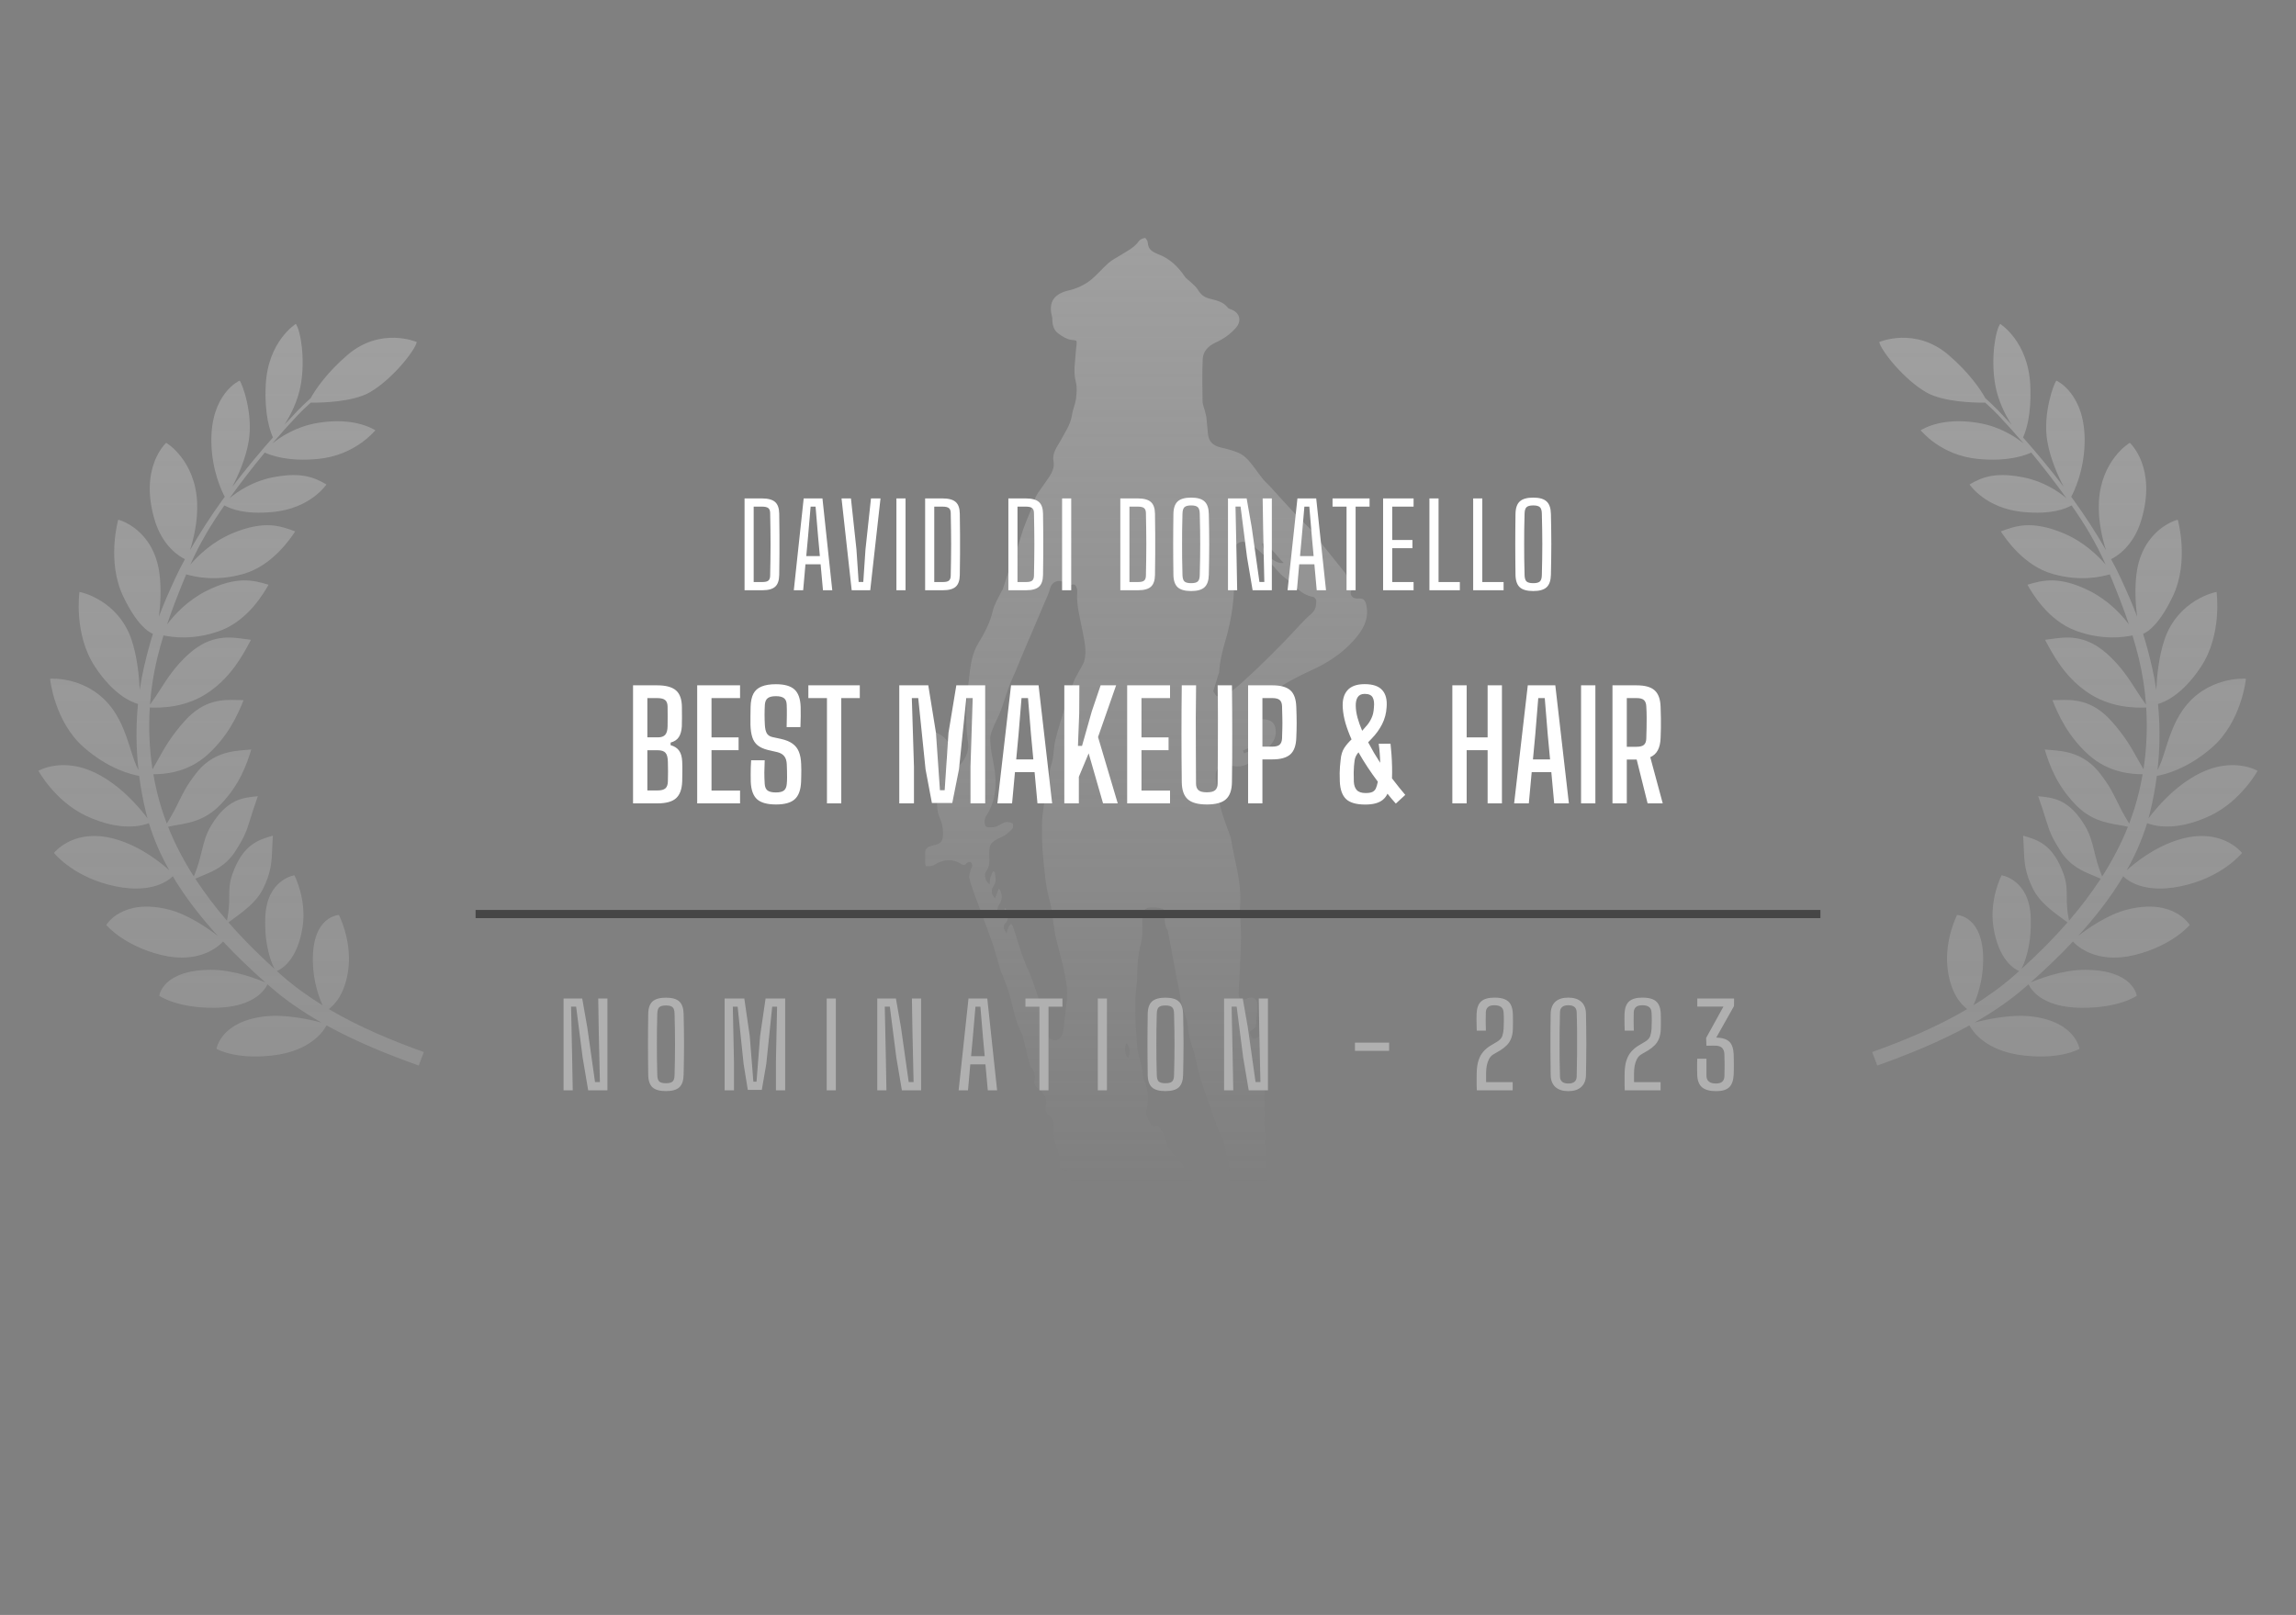
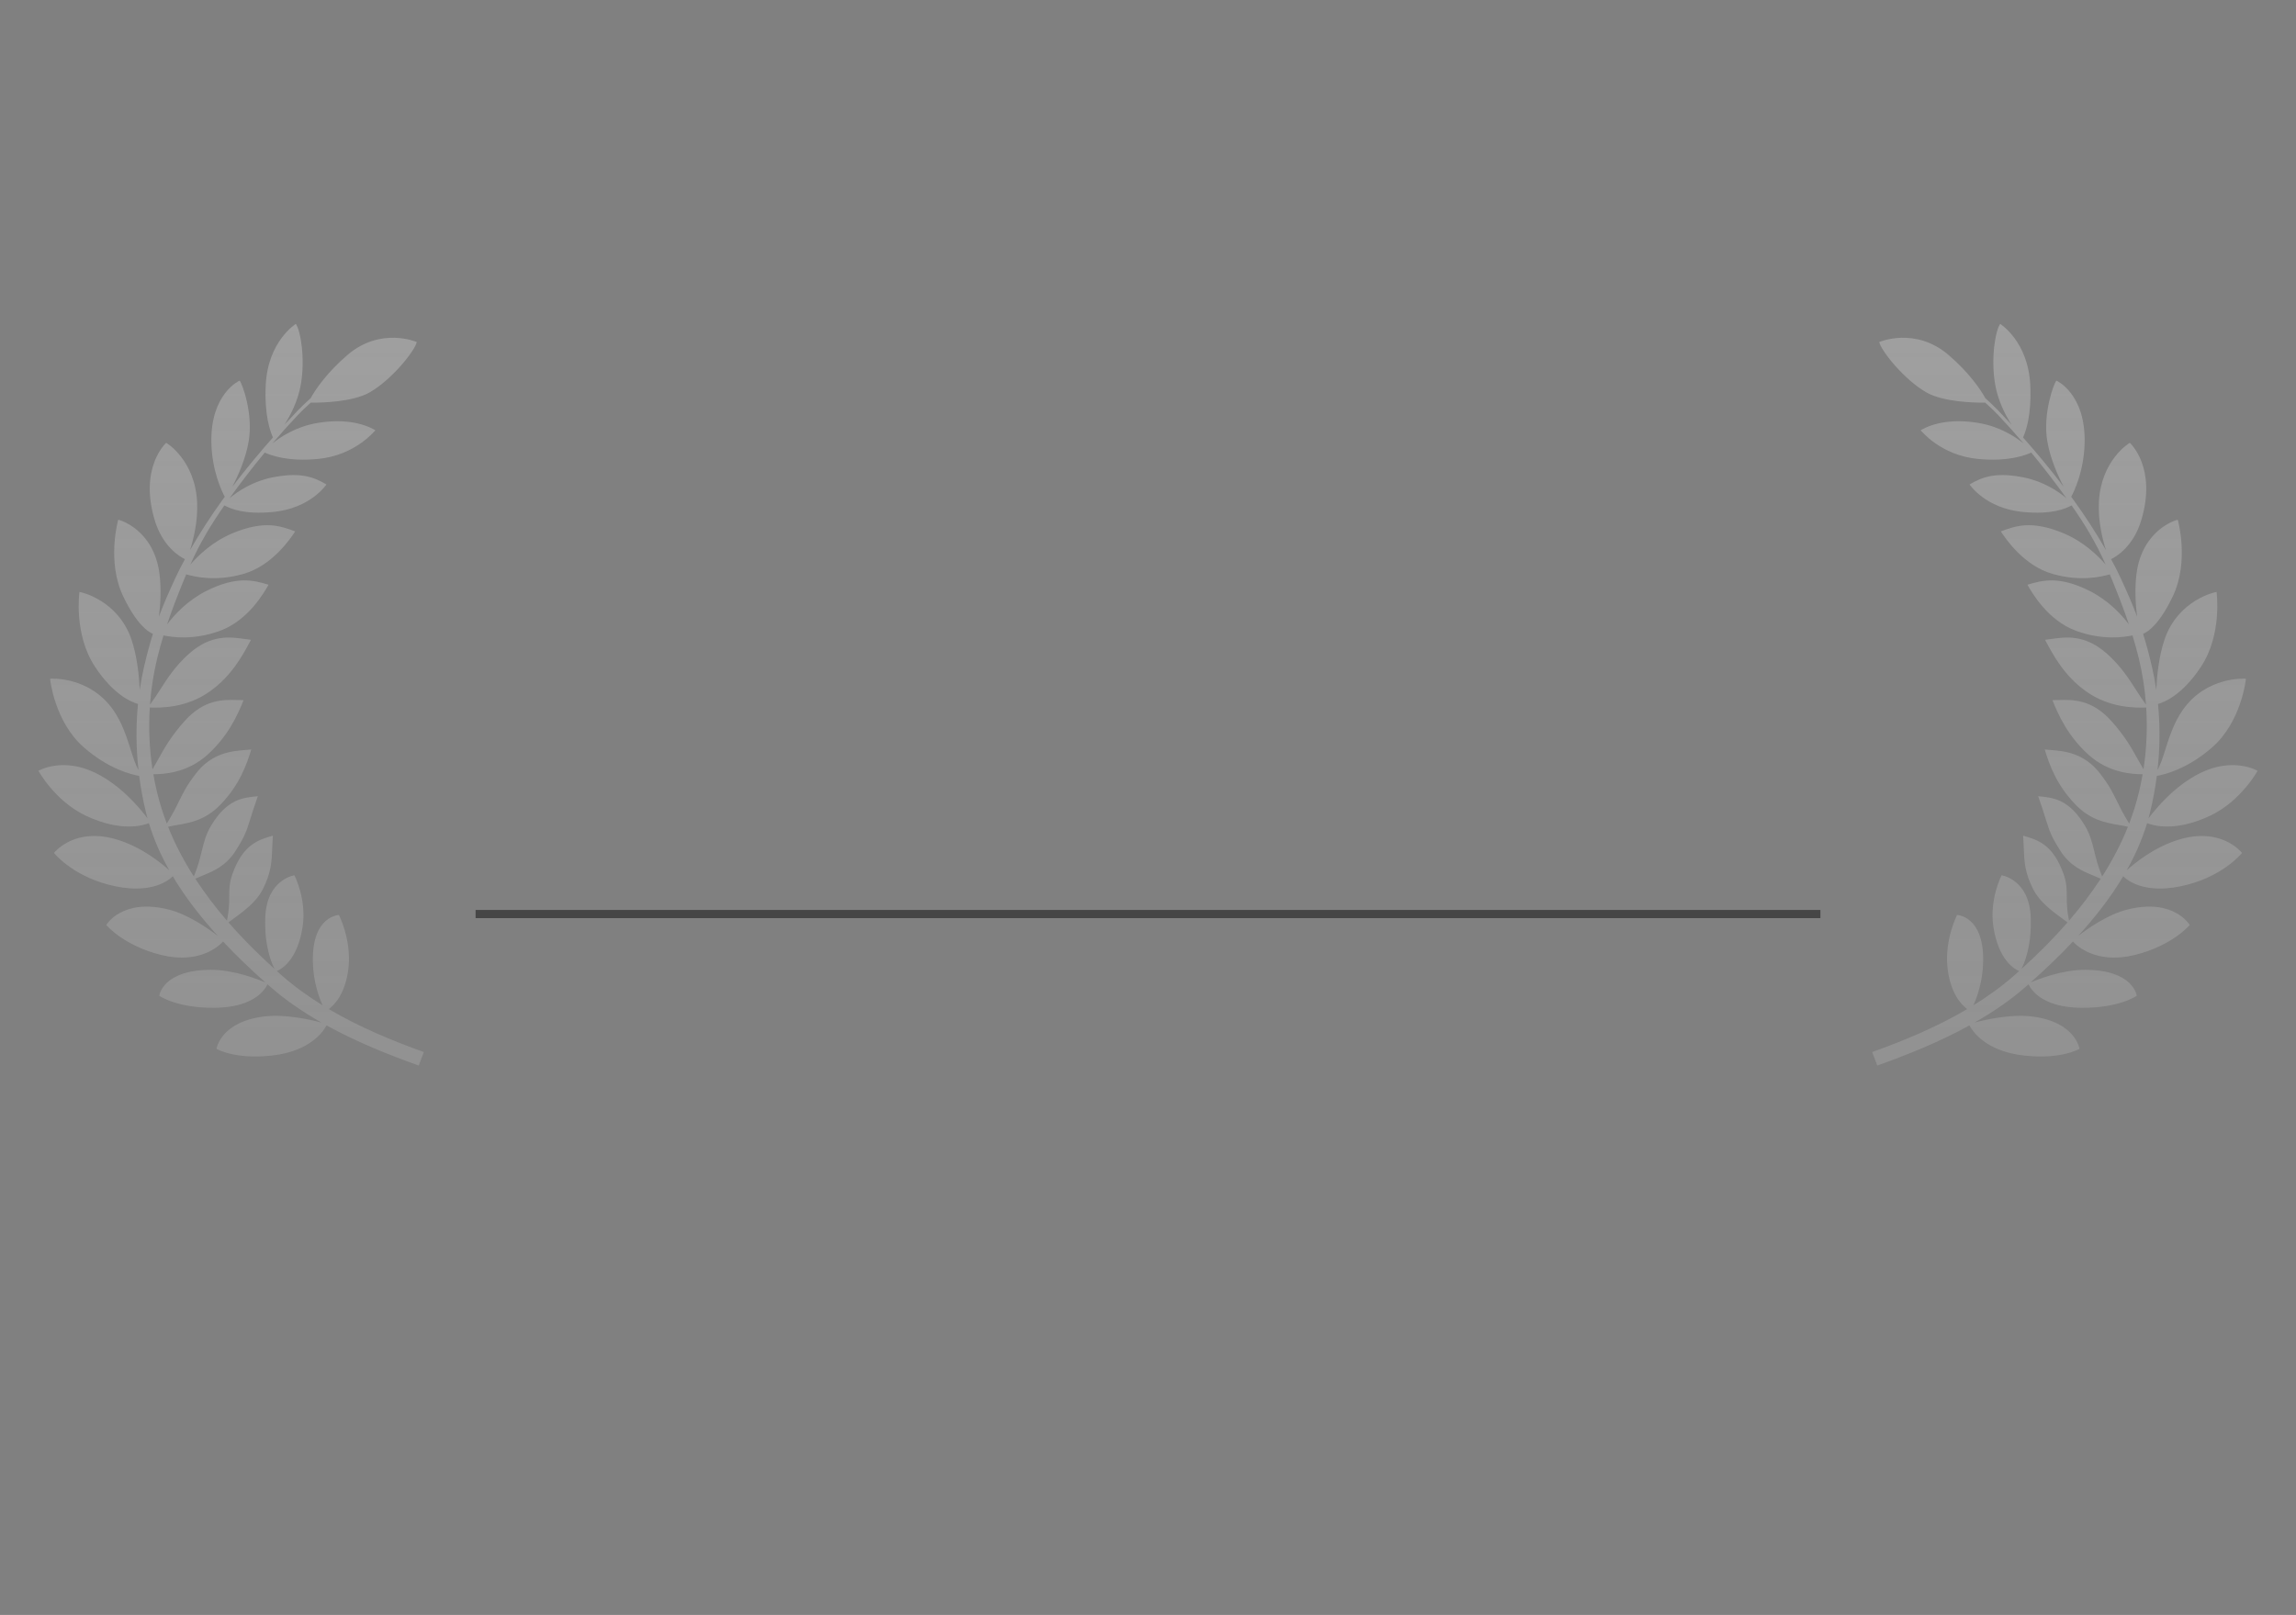
<svg xmlns="http://www.w3.org/2000/svg" width="280" height="197" viewBox="0 0 280 197" fill="none">
  <rect x="0" y="0" width="280" height="197" fill="#808080" stroke="none" />
  <g clip-path="url(#clip0_177_2227)">
    <g clip-path="url(#clip1_177_2227)">
-       <path d="M155.331 146.889C155.38 147.083 155.479 147.253 155.479 147.423C155.454 148.224 155.825 148.782 156.419 149.292C156.839 149.656 157.062 150.239 157.408 150.725C157.556 150.919 157.754 151.137 157.977 151.186C158.422 151.283 158.57 151.55 158.446 151.89C158.15 152.715 158.595 153.395 158.867 154.099C158.99 154.439 159.015 154.415 159.683 154.269C160.622 154.949 160.82 155.896 160.82 156.939C160.82 157.644 160.622 158.25 160.276 158.882C159.881 159.61 159.584 160.46 159.534 161.261C159.435 162.984 158.743 164.417 157.581 165.631C157.136 166.092 157.111 166.65 157.334 167.087C157.779 167.985 157.804 168.908 157.705 169.806C157.581 170.826 157.284 171.846 157.062 172.865C157.012 173.035 156.889 173.229 156.74 173.302C156.048 173.666 155.331 174.055 154.589 174.322C153.377 174.759 152.141 175.123 150.905 175.439C149.99 175.657 149.025 175.657 148.086 175.827C145.069 176.361 142.028 176.385 138.986 176.288C137.231 176.24 135.45 176.045 133.695 175.924C132.335 175.827 130.975 175.827 129.639 175.584C128.032 175.317 126.45 174.88 124.892 174.419C124.026 174.176 123.186 173.763 122.345 173.399C121.603 173.084 121.109 172.283 121.331 171.724C122.098 172.064 122.889 172.38 123.656 172.719C123.656 172.695 123.656 172.671 123.656 172.622C122.988 172.015 122.32 171.384 121.628 170.802C121.529 170.704 121.208 170.753 121.059 170.874C120.911 170.972 120.861 171.214 120.738 171.481C119.897 169.636 119.427 167.985 119.749 166.262C119.897 165.485 120.218 164.732 120.49 163.98C120.54 163.858 120.738 163.761 120.861 163.713C121.875 163.251 122.963 163.082 124.076 163.009C125.213 162.936 125.535 162.353 125.09 161.334C124.472 159.853 123.977 158.348 124.076 156.721C124.15 155.483 124.051 154.22 124.125 152.958C124.15 152.4 124.397 151.841 124.57 151.283C124.62 151.113 124.719 150.943 124.744 150.773C125.04 149.462 125.955 148.612 126.994 147.884C127.538 147.496 128.106 147.69 128.205 148.321C128.329 149.049 128.255 149.802 128.23 150.53C128.23 151.064 128.181 151.623 128.181 152.157C128.181 152.351 128.205 152.594 128.329 152.74C128.972 153.468 128.823 154.269 128.7 155.094C128.502 156.235 128.725 156.478 129.936 156.405C131.222 156.333 131.395 156.163 131.593 154.924C131.741 154.099 132.013 153.274 132.038 152.424C132.063 151.696 131.84 150.967 131.741 150.239C131.618 149.292 131.469 148.37 131.395 147.423C131.346 146.865 131.346 146.379 130.876 145.893C130.579 145.602 130.579 144.947 130.579 144.461C130.579 143.927 130.727 143.393 130.826 142.786C130.505 142.762 130.258 142.762 129.986 142.737C129.343 142.665 129.12 142.446 129.194 141.839C129.293 141.087 129.046 140.455 128.774 139.751C128.477 138.999 128.477 138.101 128.453 137.251C128.453 136.765 128.428 136.401 127.983 136.11C127.562 135.819 127.389 135.406 127.538 134.847C127.785 133.998 127.266 133.318 126.672 132.857C126.301 132.565 126.103 132.298 126.153 131.886C126.252 131.23 126.227 130.648 125.683 130.162C125.634 130.113 125.609 130.016 125.584 129.944C125.312 128.827 125.04 127.734 124.768 126.618C124.744 126.496 124.744 126.375 124.694 126.253C123.853 124.748 123.581 123.049 123.136 121.422C122.864 120.403 122.419 119.432 122.048 118.436C122.024 118.339 121.974 118.242 121.949 118.145C121.628 117.028 121.331 115.911 120.936 114.795C120.317 113.047 119.65 111.299 119.007 109.551C118.71 108.75 118.413 107.973 118.216 107.147C118.141 106.808 118.29 106.419 118.389 106.055C118.413 105.909 118.562 105.764 118.562 105.618C118.562 105.448 118.488 105.23 118.364 105.157C118.265 105.108 117.993 105.181 117.894 105.278C117.647 105.618 117.474 105.545 117.128 105.351C116.163 104.72 114.952 104.841 113.963 105.497C113.691 105.667 113.27 105.691 112.924 105.667C112.875 105.667 112.8 105.181 112.776 104.914C112.751 104.72 112.776 104.501 112.776 104.307C112.8 103.53 112.998 103.312 113.74 103.142C114.803 102.899 115.001 102.656 115.001 101.612C115.001 100.933 114.853 100.326 114.556 99.646C114.235 98.918 114.235 97.971 114.358 97.17C114.605 95.543 114.383 94.086 113.616 92.63C113.122 91.683 113.32 90.615 113.517 89.595C113.542 89.474 114.037 89.304 114.185 89.377C114.63 89.571 115.075 89.838 115.372 90.202C115.669 90.542 115.891 91.003 115.619 91.537C115.471 91.804 115.372 92.169 115.421 92.484C115.446 92.848 115.57 93.431 115.792 93.528C116.139 93.65 116.757 93.577 117.029 93.334C117.424 92.97 117.721 92.436 117.919 91.926C118.067 91.489 118.117 90.955 118.042 90.493C117.597 87.629 117.919 84.788 118.265 81.972C118.413 80.807 118.636 79.544 119.328 78.428C120.07 77.214 120.762 75.903 121.084 74.471C121.282 73.645 121.801 72.868 122.172 72.067C122.197 72.019 122.246 71.97 122.271 71.922C122.592 70.926 122.914 69.955 123.26 68.96C123.359 68.693 123.458 68.426 123.557 68.183C123.631 67.989 123.779 67.819 123.829 67.649C124.15 66.629 124.447 65.561 124.793 64.541C125.139 63.57 125.559 62.623 125.955 61.652C126.005 61.531 126.054 61.434 126.079 61.313C126.252 60.39 126.895 59.735 127.389 58.982C127.933 58.157 128.675 57.38 128.477 56.263C128.279 55.243 128.947 54.491 129.367 53.69C129.911 52.694 130.554 51.772 130.727 50.631C130.826 49.951 131.123 49.32 131.222 48.64C131.296 47.96 131.37 47.232 131.197 46.601C130.851 45.266 131.148 43.955 131.222 42.619C131.222 42.474 131.271 42.328 131.271 42.207C131.346 41.43 131.346 41.551 130.604 41.454C130.085 41.381 129.565 41.041 129.12 40.726C128.477 40.289 128.329 39.609 128.329 38.856C128.329 38.759 128.304 38.662 128.279 38.565C127.834 36.793 128.576 35.822 130.406 35.409C131.247 35.215 132.112 34.826 132.805 34.317C133.67 33.685 134.362 32.811 135.178 32.083C135.648 31.67 136.217 31.403 136.761 31.064C137.527 30.578 138.343 30.189 138.887 29.413C139.036 29.194 139.357 29.073 139.629 29.024C139.703 29 139.975 29.413 139.975 29.607C140.025 30.432 140.519 30.724 141.261 31.015C142.621 31.525 143.635 32.496 144.451 33.685C144.673 34.025 145.069 34.244 145.366 34.559C145.588 34.778 145.836 34.972 146.009 35.239C146.355 35.797 146.701 36.21 147.418 36.404C148.234 36.623 149.174 36.769 149.743 37.545C149.817 37.642 149.99 37.691 150.113 37.74C151.177 38.104 151.473 39.123 150.732 39.973C150.039 40.774 149.199 41.357 148.185 41.818C147.393 42.182 146.726 42.838 146.676 43.76C146.602 45.484 146.627 47.183 146.652 48.907C146.652 49.368 146.874 49.805 146.973 50.267C147.023 50.485 147.097 50.703 147.121 50.922C147.196 51.602 147.245 52.306 147.319 52.986C147.418 53.835 147.913 54.345 148.778 54.564C149.52 54.733 150.287 54.928 151.004 55.219C151.473 55.413 151.918 55.777 152.265 56.166C152.908 56.894 153.427 57.72 154.045 58.472C154.292 58.788 154.638 59.055 154.91 59.37C155.776 60.317 156.617 61.264 157.482 62.187C158.471 63.23 159.485 64.201 160.474 65.245C160.697 65.488 160.82 65.852 161.018 66.119C162.007 67.382 163.046 68.62 164.035 69.882C164.158 70.052 164.208 70.271 164.307 70.489C164.406 70.659 164.455 70.902 164.603 70.999C165.049 71.266 165.049 71.509 164.826 71.946C164.505 72.553 164.925 73.063 165.617 73.014C166.186 72.966 166.458 73.135 166.606 73.718C167.027 75.539 166.186 76.898 165.049 78.161C163.936 79.399 162.576 80.394 161.092 81.195C160.103 81.705 159.065 82.142 158.1 82.652C156.988 83.235 155.924 83.89 154.836 84.521C154.737 84.57 154.663 84.643 154.564 84.667C153.229 85.104 153.303 85.881 153.254 86.925C153.229 87.459 153.625 87.726 154.169 87.75C154.861 87.774 155.405 88.09 155.529 88.77C155.726 89.814 155.356 90.566 154.589 91.222C154.119 91.635 153.724 92.144 153.229 92.508C152.438 93.091 151.597 93.674 150.484 93.455C148.481 93.091 148.036 93.844 148.333 95.665C148.506 96.733 148.655 97.825 148.951 98.869C149.248 99.962 149.693 101.03 150.064 102.098C150.089 102.146 150.113 102.219 150.113 102.268C150.509 104.865 151.374 107.39 151.251 110.085C151.177 111.566 151.374 113.022 151.35 114.503C151.3 116.688 151.177 118.873 151.053 121.034C151.004 121.859 151.325 122.102 152.116 121.786C152.784 121.519 153.328 121.835 153.328 122.515C153.328 123.413 153.254 124.287 153.155 125.185C153.13 125.355 152.858 125.501 152.685 125.646C152.586 125.744 152.364 125.889 152.388 125.938C152.462 126.205 152.586 126.472 152.759 126.666C152.809 126.739 153.105 126.69 153.229 126.618C153.822 126.278 154.02 126.375 154.045 127.055C154.094 128.147 154.144 129.239 154.169 130.332C154.218 133.439 154.268 136.547 154.317 139.679C154.342 140.601 154.317 141.524 154.317 142.446C154.317 142.737 154.416 143.029 154.465 143.344C154.589 144.097 154.713 144.85 154.787 145.626C154.812 145.893 154.589 146.185 154.49 146.452C154.416 146.695 154.391 146.937 154.342 147.18C154.564 147.132 154.787 147.083 155.034 147.034C155.133 146.962 155.158 146.937 155.331 146.889ZM122.741 113.872C122.84 113.508 122.889 113.314 122.963 113.144C123.037 112.974 123.186 112.828 123.309 112.658C123.408 112.828 123.532 112.974 123.581 113.144C123.903 114.163 124.224 115.183 124.546 116.203C124.744 116.761 124.966 117.319 125.189 117.854C125.238 117.999 125.312 118.145 125.386 118.291C125.535 118.63 125.683 118.995 125.807 119.334C126.153 120.281 126.474 121.252 126.796 122.199C126.969 122.733 127.241 123.219 127.34 123.777C127.439 124.36 127.389 124.942 127.414 125.525C127.439 126.278 127.933 126.812 128.626 126.885C129.12 126.933 129.565 126.496 129.664 125.744C129.813 124.627 129.911 123.486 130.06 122.369C130.282 120.864 129.986 119.432 129.664 117.975C129.343 116.494 128.848 115.037 128.601 113.532C128.378 112.246 128.304 110.959 127.958 109.672C127.488 107.949 127.365 106.128 127.191 104.356C127.068 103.117 127.068 101.855 127.068 100.593C127.068 99.84 127.191 99.063 127.29 98.311C127.365 97.728 127.562 97.17 127.661 96.611C127.81 95.689 127.909 94.766 128.057 93.868C128.131 93.407 128.329 92.945 128.403 92.484C128.527 91.756 128.527 90.979 128.7 90.275C129.046 88.891 129.491 87.507 129.911 86.148C130.233 85.153 130.554 84.157 130.925 83.186C131.148 82.603 131.494 82.094 131.791 81.535C131.939 81.244 132.112 80.977 132.211 80.686C132.582 79.375 132.211 78.112 131.989 76.85C131.692 75.296 131.247 73.791 131.37 72.189C131.37 72.043 131.37 71.897 131.321 71.776C131.222 71.46 131.098 71.169 130.604 71.363C130.455 71.436 130.159 71.339 130.01 71.218C129.244 70.586 128.304 70.853 128.057 71.8C127.983 72.091 127.859 72.383 127.76 72.65C127.389 73.524 127.018 74.398 126.647 75.248C126.252 76.194 125.856 77.141 125.436 78.088C125.114 78.841 124.793 79.593 124.472 80.37C124.274 80.88 124.076 81.365 123.853 81.875C123.557 82.555 123.235 83.235 122.988 83.939C122.642 84.837 122.394 85.784 122.048 86.682C121.801 87.338 121.455 87.969 121.183 88.6C121.01 89.061 120.762 89.547 120.762 90.032C120.762 90.833 120.861 91.635 121.034 92.436C121.554 94.912 121.727 97.315 120.243 99.573C120.045 99.864 120.021 100.447 120.194 100.763C120.293 100.957 120.936 100.957 121.282 100.884C121.727 100.787 122.122 100.447 122.568 100.301C122.84 100.229 123.21 100.301 123.482 100.423C123.581 100.471 123.581 100.981 123.458 101.102C123.087 101.491 122.642 101.879 122.172 102.098C120.812 102.705 120.589 102.948 120.639 104.428C120.664 105.06 120.713 105.691 120.268 106.273C119.946 106.735 120.169 107.536 120.688 107.876C120.713 107.56 120.713 107.293 120.787 107.026C120.861 106.783 120.985 106.541 121.084 106.298C121.158 106.322 121.232 106.346 121.306 106.371C121.381 106.929 121.578 107.487 121.208 108.021C120.837 108.556 120.837 109.017 121.331 109.575C121.48 109.211 121.628 108.847 121.826 108.386C122.271 109.041 122.271 109.745 121.875 110.303C121.48 110.886 121.578 111.59 122.197 111.93C122.246 111.712 122.271 111.517 122.32 111.347C122.394 111.153 122.493 110.983 122.592 110.74C122.988 111.323 123.037 112.173 122.666 112.561C122.246 112.95 122.394 113.314 122.741 113.872ZM144.97 143.199C145.242 143.781 145.514 144.34 145.786 144.874C145.885 145.068 145.984 145.287 146.132 145.432C146.602 145.845 147.097 146.233 147.567 146.622C148.111 147.083 149.1 146.962 149.297 146.379C149.495 145.869 149.619 145.335 149.767 144.801C150.385 142.786 149.446 140.917 149.174 138.999C149.149 138.877 149.025 138.756 148.951 138.635C148.803 138.343 148.63 138.028 148.531 137.736C148.209 136.838 147.888 135.94 147.591 135.042C147.171 133.828 146.701 132.638 146.355 131.424C145.984 130.186 145.836 128.9 145.391 127.686C145.094 126.836 144.896 125.986 144.847 125.088C144.822 124.7 144.698 124.311 144.575 123.923C144.451 123.51 144.253 123.122 144.154 122.685C144.006 122.126 143.932 121.568 143.833 121.01C143.684 120.233 143.536 119.48 143.388 118.728C143.066 117.004 142.745 115.28 142.423 113.557C142.423 113.532 142.423 113.508 142.399 113.508C142.003 112.877 142.003 112.173 142.102 111.469C142.127 111.275 141.954 110.91 141.78 110.862C141.335 110.74 140.841 110.668 140.396 110.692C139.629 110.716 139.332 111.08 139.308 111.857C139.283 112.95 139.407 114.091 139.135 115.11C138.714 116.64 138.69 118.169 138.665 119.723C138.665 119.771 138.665 119.844 138.64 119.893C138.294 122.515 138.492 125.137 138.69 127.759C138.764 128.633 139.085 129.458 139.283 130.332C139.382 130.793 139.308 131.303 139.506 131.691C140.099 133.002 140.099 134.289 139.778 135.649C139.728 135.867 139.827 136.11 139.901 136.328C140 136.571 140.198 136.765 140.297 137.008C140.42 137.348 140.594 137.518 140.989 137.372C141.088 137.324 141.286 137.372 141.311 137.421C141.607 137.882 141.978 138.368 142.102 138.877C142.349 140.091 143.165 140.917 143.956 141.694C144.451 142.179 144.476 142.519 144.253 143.053C144.179 143.223 144.179 143.393 144.105 143.709C144.426 143.49 144.649 143.369 144.97 143.199ZM147.962 84.327C148.111 84.546 148.284 84.934 148.457 84.934C148.877 84.958 149.396 84.934 149.693 84.716C150.633 84.011 151.498 83.235 152.364 82.433C153.328 81.559 154.243 80.637 155.158 79.739C155.924 78.986 156.666 78.209 157.408 77.433C158.224 76.583 158.99 75.66 159.905 74.883C160.474 74.398 160.499 73.864 160.523 73.281C160.523 73.135 160.301 72.844 160.153 72.82C158.595 72.553 157.754 71.29 156.641 70.441C156.023 69.979 155.553 69.324 155.034 68.766C154.762 68.474 154.54 68.134 154.243 67.843C153.822 67.43 153.402 67.018 152.908 66.702C152.462 66.411 151.894 66.022 151.424 66.095C150.905 66.168 150.46 66.653 150.46 67.333C150.484 68.159 150.41 68.984 150.46 69.809C150.633 72.65 150.237 75.418 149.446 78.136C149.075 79.399 148.753 80.661 148.679 81.972C148.679 82.118 148.58 82.239 148.556 82.361C148.358 82.992 148.185 83.599 147.962 84.327ZM153.921 66.265C153.946 67.382 155.504 68.887 156.542 68.668C155.652 67.819 155.133 66.751 153.921 66.265ZM137.379 127.249C137.082 127.734 137.156 128.657 137.552 129.094C137.874 128.633 137.775 127.564 137.379 127.249ZM119.551 93.091C119.625 93.115 119.724 93.115 119.798 93.14C119.798 92.484 119.798 91.829 119.798 91.173C119.749 91.173 119.699 91.173 119.65 91.173C119.625 91.804 119.6 92.46 119.551 93.091ZM151.844 123.437C151.276 124.02 151.35 124.505 152.017 124.845C151.968 124.36 151.918 123.971 151.844 123.437ZM151.572 91.562C151.622 91.683 151.671 91.78 151.721 91.901C151.968 91.804 152.215 91.683 152.462 91.586C152.388 91.489 152.289 91.295 152.24 91.295C151.993 91.343 151.795 91.465 151.572 91.562Z" fill="url(#paint0_linear_177_2227)" />
-     </g>
+       </g>
  </g>
-   <path d="M68.727 133V121.8H71.002L71.625 125.349L72.563 131.992H73.158L73.018 125.762L72.955 121.8H74.075V133H71.73L71.051 128.982L70.26 122.794H69.644L69.77 128.807L69.847 133H68.727ZM81.214 133.098C80.453 133.098 79.905 132.944 79.569 132.636C79.233 132.323 79.06 131.812 79.051 131.103C79.042 130.394 79.035 129.738 79.03 129.136C79.025 128.529 79.023 127.941 79.023 127.372C79.023 126.798 79.025 126.215 79.03 125.622C79.035 125.025 79.042 124.385 79.051 123.704C79.06 122.99 79.233 122.479 79.569 122.171C79.905 121.858 80.453 121.702 81.214 121.702C81.97 121.702 82.514 121.858 82.845 122.171C83.181 122.479 83.356 122.99 83.37 123.704C83.389 124.385 83.4 125.025 83.405 125.622C83.414 126.215 83.419 126.798 83.419 127.372C83.419 127.941 83.414 128.529 83.405 129.136C83.4 129.738 83.389 130.394 83.37 131.103C83.356 131.812 83.181 132.323 82.845 132.636C82.514 132.944 81.97 133.098 81.214 133.098ZM81.214 132.139C81.606 132.139 81.877 132.069 82.026 131.929C82.18 131.784 82.259 131.521 82.264 131.138C82.283 130.419 82.297 129.759 82.306 129.157C82.315 128.555 82.32 127.972 82.32 127.407C82.32 126.842 82.315 126.259 82.306 125.657C82.297 125.05 82.283 124.385 82.264 123.662C82.259 123.279 82.18 123.016 82.026 122.871C81.877 122.726 81.606 122.654 81.214 122.654C80.822 122.654 80.549 122.726 80.395 122.871C80.246 123.016 80.166 123.279 80.157 123.662C80.138 124.367 80.124 125.018 80.115 125.615C80.11 126.212 80.108 126.793 80.108 127.358C80.108 127.923 80.11 128.511 80.115 129.122C80.124 129.729 80.138 130.401 80.157 131.138C80.166 131.521 80.246 131.784 80.395 131.929C80.549 132.069 80.822 132.139 81.214 132.139ZM88.367 133V121.8H90.768L91.433 126.385L91.874 131.95H92.259L92.693 126.385L93.365 121.8H95.752V133H94.625V129.5L94.765 122.801H94.17L93.449 129.787L92.903 132.951H91.195L90.684 129.787L89.956 122.801H89.368L89.508 129.5V133H88.367ZM100.819 133V121.8H101.932V133H100.819ZM106.982 133V121.8H109.257L109.88 125.349L110.818 131.992H111.413L111.273 125.762L111.21 121.8H112.33V133H109.985L109.306 128.982L108.515 122.794H107.899L108.025 128.807L108.102 133H106.982ZM116.907 133L118.111 121.8H120.4L121.597 133H120.463L120.176 129.836H118.328L118.048 133H116.907ZM118.426 128.835H120.085L119.868 126.462L119.56 122.801H118.958L118.643 126.469L118.426 128.835ZM126.76 133V122.801H125.052V121.8H129.567V122.801H127.866V133H126.76ZM133.878 133V121.8H134.991V133H133.878ZM142.127 133.098C141.366 133.098 140.818 132.944 140.482 132.636C140.146 132.323 139.973 131.812 139.964 131.103C139.954 130.394 139.947 129.738 139.943 129.136C139.938 128.529 139.936 127.941 139.936 127.372C139.936 126.798 139.938 126.215 139.943 125.622C139.947 125.025 139.954 124.385 139.964 123.704C139.973 122.99 140.146 122.479 140.482 122.171C140.818 121.858 141.366 121.702 142.127 121.702C142.883 121.702 143.426 121.858 143.758 122.171C144.094 122.479 144.269 122.99 144.283 123.704C144.301 124.385 144.313 125.025 144.318 125.622C144.327 126.215 144.332 126.798 144.332 127.372C144.332 127.941 144.327 128.529 144.318 129.136C144.313 129.738 144.301 130.394 144.283 131.103C144.269 131.812 144.094 132.323 143.758 132.636C143.426 132.944 142.883 133.098 142.127 133.098ZM142.127 132.139C142.519 132.139 142.789 132.069 142.939 131.929C143.093 131.784 143.172 131.521 143.177 131.138C143.195 130.419 143.209 129.759 143.219 129.157C143.228 128.555 143.233 127.972 143.233 127.407C143.233 126.842 143.228 126.259 143.219 125.657C143.209 125.05 143.195 124.385 143.177 123.662C143.172 123.279 143.093 123.016 142.939 122.871C142.789 122.726 142.519 122.654 142.127 122.654C141.735 122.654 141.462 122.726 141.308 122.871C141.158 123.016 141.079 123.279 141.07 123.662C141.051 124.367 141.037 125.018 141.028 125.615C141.023 126.212 141.021 126.793 141.021 127.358C141.021 127.923 141.023 128.511 141.028 129.122C141.037 129.729 141.051 130.401 141.07 131.138C141.079 131.521 141.158 131.784 141.308 131.929C141.462 132.069 141.735 132.139 142.127 132.139ZM149.28 133V121.8H151.555L152.178 125.349L153.116 131.992H153.711L153.571 125.762L153.508 121.8H154.628V133H152.283L151.604 128.982L150.813 122.794H150.197L150.323 128.807L150.4 133H149.28ZM165.239 128.191V127.19H169.404V128.191H165.239ZM180.099 133C180.094 132.823 180.09 132.685 180.085 132.587C180.085 132.489 180.083 132.403 180.078 132.328C180.078 132.249 180.078 132.158 180.078 132.055C180.078 131.952 180.078 131.81 180.078 131.628C180.078 131.446 180.08 131.199 180.085 130.886C180.099 130.265 180.176 129.745 180.316 129.325C180.461 128.9 180.659 128.548 180.911 128.268C181.163 127.983 181.452 127.743 181.779 127.547L182.57 127.078C182.915 126.868 183.13 126.628 183.214 126.357C183.298 126.086 183.349 125.809 183.368 125.524C183.382 125.207 183.391 124.873 183.396 124.523C183.401 124.173 183.391 123.835 183.368 123.508C183.349 123.2 183.247 122.976 183.06 122.836C182.873 122.696 182.6 122.626 182.241 122.626C181.882 122.626 181.62 122.703 181.457 122.857C181.294 123.006 181.207 123.216 181.198 123.487C181.189 123.814 181.184 124.173 181.184 124.565C181.184 124.952 181.191 125.34 181.205 125.727H180.092C180.087 125.438 180.08 125.181 180.071 124.957C180.066 124.733 180.064 124.521 180.064 124.32C180.064 124.119 180.066 123.907 180.071 123.683C180.099 122.974 180.286 122.465 180.631 122.157C180.976 121.849 181.518 121.695 182.255 121.695C182.773 121.695 183.191 121.763 183.508 121.898C183.83 122.029 184.07 122.241 184.229 122.535C184.388 122.824 184.476 123.209 184.495 123.69C184.5 123.802 184.502 123.944 184.502 124.117C184.507 124.29 184.509 124.469 184.509 124.656C184.509 124.843 184.507 125.018 184.502 125.181C184.502 125.34 184.5 125.468 184.495 125.566C184.476 126.005 184.404 126.38 184.278 126.693C184.152 127.006 183.977 127.276 183.753 127.505C183.529 127.734 183.261 127.944 182.948 128.135L182.108 128.625C181.898 128.751 181.728 128.933 181.597 129.171C181.471 129.409 181.378 129.677 181.317 129.976C181.261 130.27 181.233 130.573 181.233 130.886V132.006H184.474V133H180.099ZM191.263 133.105C190.591 133.105 190.066 132.939 189.688 132.608C189.314 132.272 189.121 131.782 189.107 131.138C189.093 130.158 189.083 129.241 189.079 128.387C189.074 127.533 189.074 126.719 189.079 125.944C189.088 125.169 189.097 124.411 189.107 123.669C189.121 123.025 189.31 122.535 189.674 122.199C190.042 121.863 190.572 121.695 191.263 121.695C191.935 121.695 192.457 121.863 192.831 122.199C193.209 122.535 193.402 123.025 193.412 123.669C193.426 124.224 193.435 124.815 193.44 125.44C193.449 126.061 193.454 126.695 193.454 127.344C193.454 127.988 193.449 128.632 193.44 129.276C193.435 129.915 193.426 130.536 193.412 131.138C193.398 131.777 193.202 132.265 192.824 132.601C192.45 132.937 191.93 133.105 191.263 133.105ZM191.263 132.174C191.925 132.174 192.264 131.892 192.278 131.327C192.306 130.37 192.322 129.442 192.327 128.541C192.336 127.64 192.336 126.768 192.327 125.923C192.322 125.078 192.306 124.264 192.278 123.48C192.264 122.911 191.925 122.626 191.263 122.626C190.595 122.626 190.255 122.911 190.241 123.48C190.222 124.306 190.208 125.05 190.199 125.713C190.194 126.371 190.192 126.994 190.192 127.582C190.192 128.165 190.194 128.758 190.199 129.36C190.208 129.957 190.222 130.608 190.241 131.313C190.255 131.887 190.595 132.174 191.263 132.174ZM198.139 133C198.135 132.823 198.13 132.685 198.125 132.587C198.125 132.489 198.123 132.403 198.118 132.328C198.118 132.249 198.118 132.158 198.118 132.055C198.118 131.952 198.118 131.81 198.118 131.628C198.118 131.446 198.121 131.199 198.125 130.886C198.139 130.265 198.216 129.745 198.356 129.325C198.501 128.9 198.699 128.548 198.951 128.268C199.203 127.983 199.493 127.743 199.819 127.547L200.61 127.078C200.956 126.868 201.17 126.628 201.254 126.357C201.338 126.086 201.39 125.809 201.408 125.524C201.422 125.207 201.432 124.873 201.436 124.523C201.441 124.173 201.432 123.835 201.408 123.508C201.39 123.2 201.287 122.976 201.1 122.836C200.914 122.696 200.641 122.626 200.281 122.626C199.922 122.626 199.661 122.703 199.497 122.857C199.334 123.006 199.248 123.216 199.238 123.487C199.229 123.814 199.224 124.173 199.224 124.565C199.224 124.952 199.231 125.34 199.245 125.727H198.132C198.128 125.438 198.121 125.181 198.111 124.957C198.107 124.733 198.104 124.521 198.104 124.32C198.104 124.119 198.107 123.907 198.111 123.683C198.139 122.974 198.326 122.465 198.671 122.157C199.017 121.849 199.558 121.695 200.295 121.695C200.813 121.695 201.231 121.763 201.548 121.898C201.87 122.029 202.111 122.241 202.269 122.535C202.428 122.824 202.517 123.209 202.535 123.69C202.54 123.802 202.542 123.944 202.542 124.117C202.547 124.29 202.549 124.469 202.549 124.656C202.549 124.843 202.547 125.018 202.542 125.181C202.542 125.34 202.54 125.468 202.535 125.566C202.517 126.005 202.444 126.38 202.318 126.693C202.192 127.006 202.017 127.276 201.793 127.505C201.569 127.734 201.301 127.944 200.988 128.135L200.148 128.625C199.938 128.751 199.768 128.933 199.637 129.171C199.511 129.409 199.418 129.677 199.357 129.976C199.301 130.27 199.273 130.573 199.273 130.886V132.006H202.514V133H198.139ZM209.289 133.105C208.524 133.105 207.952 132.951 207.574 132.643C207.201 132.33 207.002 131.819 206.979 131.11C206.974 130.909 206.97 130.711 206.965 130.515C206.965 130.314 206.965 130.104 206.965 129.885C206.97 129.661 206.974 129.416 206.979 129.15H208.106V131.236C208.106 131.53 208.202 131.761 208.393 131.929C208.584 132.092 208.871 132.174 209.254 132.174C209.609 132.174 209.87 132.097 210.038 131.943C210.206 131.789 210.292 131.553 210.297 131.236C210.311 130.741 210.318 130.282 210.318 129.857C210.318 129.432 210.309 129.008 210.29 128.583C210.276 128.252 210.18 127.997 210.003 127.82C209.826 127.638 209.518 127.549 209.079 127.554L208.099 127.561L208.064 126.616L210.178 122.787H206.986V121.8H211.473L211.466 122.724L209.303 126.567C210.031 126.59 210.558 126.756 210.885 127.064C211.212 127.372 211.391 127.885 211.424 128.604C211.433 128.819 211.438 129.047 211.438 129.29C211.443 129.533 211.445 129.773 211.445 130.011C211.445 130.244 211.443 130.457 211.438 130.648C211.438 130.835 211.433 130.986 211.424 131.103C211.387 131.812 211.202 132.323 210.871 132.636C210.54 132.949 210.012 133.105 209.289 133.105Z" fill="#B0B0B0" />
-   <path d="M90.799 72V60.8H92.913C93.659 60.8 94.196 60.945 94.523 61.234C94.849 61.523 95.017 61.999 95.027 62.662C95.041 63.549 95.05 64.393 95.055 65.196C95.059 65.999 95.059 66.801 95.055 67.604C95.05 68.402 95.041 69.244 95.027 70.131C95.017 70.798 94.854 71.277 94.537 71.566C94.219 71.855 93.704 72 92.99 72H90.799ZM91.912 70.999H92.99C93.33 70.999 93.568 70.941 93.704 70.824C93.844 70.703 93.916 70.502 93.921 70.222C93.939 69.503 93.951 68.834 93.956 68.213C93.965 67.592 93.97 66.988 93.97 66.4C93.97 65.807 93.965 65.201 93.956 64.58C93.951 63.959 93.939 63.29 93.921 62.571C93.916 62.291 93.839 62.093 93.69 61.976C93.54 61.859 93.281 61.801 92.913 61.801H91.912V70.999ZM96.806 72L98.01 60.8H100.299L101.496 72H100.362L100.075 68.836H98.227L97.947 72H96.806ZM98.325 67.835H99.984L99.767 65.462L99.459 61.801H98.857L98.542 65.469L98.325 67.835ZM103.865 72L102.626 60.8H103.774L104.446 67.037L104.712 70.992H105.279L105.545 67.037L106.217 60.8H107.379L106.126 72H103.865ZM109.319 72V60.8H110.432V72H109.319ZM112.821 72V60.8H114.935C115.682 60.8 116.219 60.945 116.545 61.234C116.872 61.523 117.04 61.999 117.049 62.662C117.063 63.549 117.073 64.393 117.077 65.196C117.082 65.999 117.082 66.801 117.077 67.604C117.073 68.402 117.063 69.244 117.049 70.131C117.04 70.798 116.877 71.277 116.559 71.566C116.242 71.855 115.726 72 115.012 72H112.821ZM113.934 70.999H115.012C115.353 70.999 115.591 70.941 115.726 70.824C115.866 70.703 115.939 70.502 115.943 70.222C115.962 69.503 115.974 68.834 115.978 68.213C115.988 67.592 115.992 66.988 115.992 66.4C115.992 65.807 115.988 65.201 115.978 64.58C115.974 63.959 115.962 63.29 115.943 62.571C115.939 62.291 115.862 62.093 115.712 61.976C115.563 61.859 115.304 61.801 114.935 61.801H113.934V70.999ZM122.971 72V60.8H125.085C125.832 60.8 126.369 60.945 126.695 61.234C127.022 61.523 127.19 61.999 127.199 62.662C127.213 63.549 127.223 64.393 127.227 65.196C127.232 65.999 127.232 66.801 127.227 67.604C127.223 68.402 127.213 69.244 127.199 70.131C127.19 70.798 127.027 71.277 126.709 71.566C126.392 71.855 125.876 72 125.162 72H122.971ZM124.084 70.999H125.162C125.503 70.999 125.741 70.941 125.876 70.824C126.016 70.703 126.089 70.502 126.093 70.222C126.112 69.503 126.124 68.834 126.128 68.213C126.138 67.592 126.142 66.988 126.142 66.4C126.142 65.807 126.138 65.201 126.128 64.58C126.124 63.959 126.112 63.29 126.093 62.571C126.089 62.291 126.012 62.093 125.862 61.976C125.713 61.859 125.454 61.801 125.085 61.801H124.084V70.999ZM129.523 72V60.8H130.636V72H129.523ZM136.624 72V60.8H138.738C139.485 60.8 140.021 60.945 140.348 61.234C140.675 61.523 140.843 61.999 140.852 62.662C140.866 63.549 140.875 64.393 140.88 65.196C140.885 65.999 140.885 66.801 140.88 67.604C140.875 68.402 140.866 69.244 140.852 70.131C140.843 70.798 140.679 71.277 140.362 71.566C140.045 71.855 139.529 72 138.815 72H136.624ZM137.737 70.999H138.815C139.156 70.999 139.394 70.941 139.529 70.824C139.669 70.703 139.741 70.502 139.746 70.222C139.765 69.503 139.776 68.834 139.781 68.213C139.79 67.592 139.795 66.988 139.795 66.4C139.795 65.807 139.79 65.201 139.781 64.58C139.776 63.959 139.765 63.29 139.746 62.571C139.741 62.291 139.664 62.093 139.515 61.976C139.366 61.859 139.107 61.801 138.738 61.801H137.737V70.999ZM145.262 72.098C144.501 72.098 143.953 71.944 143.617 71.636C143.281 71.323 143.108 70.812 143.099 70.103C143.089 69.394 143.082 68.738 143.078 68.136C143.073 67.529 143.071 66.941 143.071 66.372C143.071 65.798 143.073 65.215 143.078 64.622C143.082 64.025 143.089 63.385 143.099 62.704C143.108 61.99 143.281 61.479 143.617 61.171C143.953 60.858 144.501 60.702 145.262 60.702C146.018 60.702 146.561 60.858 146.893 61.171C147.229 61.479 147.404 61.99 147.418 62.704C147.436 63.385 147.448 64.025 147.453 64.622C147.462 65.215 147.467 65.798 147.467 66.372C147.467 66.941 147.462 67.529 147.453 68.136C147.448 68.738 147.436 69.394 147.418 70.103C147.404 70.812 147.229 71.323 146.893 71.636C146.561 71.944 146.018 72.098 145.262 72.098ZM145.262 71.139C145.654 71.139 145.924 71.069 146.074 70.929C146.228 70.784 146.307 70.521 146.312 70.138C146.33 69.419 146.344 68.759 146.354 68.157C146.363 67.555 146.368 66.972 146.368 66.407C146.368 65.842 146.363 65.259 146.354 64.657C146.344 64.05 146.33 63.385 146.312 62.662C146.307 62.279 146.228 62.016 146.074 61.871C145.924 61.726 145.654 61.654 145.262 61.654C144.87 61.654 144.597 61.726 144.443 61.871C144.293 62.016 144.214 62.279 144.205 62.662C144.186 63.367 144.172 64.018 144.163 64.615C144.158 65.212 144.156 65.793 144.156 66.358C144.156 66.923 144.158 67.511 144.163 68.122C144.172 68.729 144.186 69.401 144.205 70.138C144.214 70.521 144.293 70.784 144.443 70.929C144.597 71.069 144.87 71.139 145.262 71.139ZM149.755 72V60.8H152.03L152.653 64.349L153.591 70.992H154.186L154.046 64.762L153.983 60.8H155.103V72H152.758L152.079 67.982L151.288 61.794H150.672L150.798 67.807L150.875 72H149.755ZM157.02 72L158.224 60.8H160.513L161.71 72H160.576L160.289 68.836H158.441L158.161 72H157.02ZM158.539 67.835H160.198L159.981 65.462L159.673 61.801H159.071L158.756 65.469L158.539 67.835ZM164.213 72V61.801H162.505V60.8H167.02V61.801H165.319V72H164.213ZM168.671 72V60.8H172.388V61.801H169.784V65.868H172.248V66.869H169.784V70.999H172.388V72H168.671ZM174.32 72V60.8H175.433V70.999H178.03V72H174.32ZM179.655 72V60.8H180.768V70.999H183.365V72H179.655ZM186.98 72.098C186.219 72.098 185.671 71.944 185.335 71.636C184.999 71.323 184.826 70.812 184.817 70.103C184.808 69.394 184.801 68.738 184.796 68.136C184.791 67.529 184.789 66.941 184.789 66.372C184.789 65.798 184.791 65.215 184.796 64.622C184.801 64.025 184.808 63.385 184.817 62.704C184.826 61.99 184.999 61.479 185.335 61.171C185.671 60.858 186.219 60.702 186.98 60.702C187.736 60.702 188.28 60.858 188.611 61.171C188.947 61.479 189.122 61.99 189.136 62.704C189.155 63.385 189.166 64.025 189.171 64.622C189.18 65.215 189.185 65.798 189.185 66.372C189.185 66.941 189.18 67.529 189.171 68.136C189.166 68.738 189.155 69.394 189.136 70.103C189.122 70.812 188.947 71.323 188.611 71.636C188.28 71.944 187.736 72.098 186.98 72.098ZM186.98 71.139C187.372 71.139 187.643 71.069 187.792 70.929C187.946 70.784 188.025 70.521 188.03 70.138C188.049 69.419 188.063 68.759 188.072 68.157C188.081 67.555 188.086 66.972 188.086 66.407C188.086 65.842 188.081 65.259 188.072 64.657C188.063 64.05 188.049 63.385 188.03 62.662C188.025 62.279 187.946 62.016 187.792 61.871C187.643 61.726 187.372 61.654 186.98 61.654C186.588 61.654 186.315 61.726 186.161 61.871C186.012 62.016 185.932 62.279 185.923 62.662C185.904 63.367 185.89 64.018 185.881 64.615C185.876 65.212 185.874 65.793 185.874 66.358C185.874 66.923 185.876 67.511 185.881 68.122C185.89 68.729 185.904 69.401 185.923 70.138C185.932 70.521 186.012 70.784 186.161 70.929C186.315 71.069 186.588 71.139 186.98 71.139Z" fill="white" />
-   <path d="M77.201 98V83.6H80.144C81.2 83.6 81.965 83.807 82.439 84.221C82.913 84.629 83.153 85.31 83.159 86.264C83.165 86.756 83.168 87.185 83.168 87.551C83.168 87.911 83.162 88.268 83.15 88.622C83.114 89.168 82.991 89.6 82.781 89.918C82.577 90.236 82.244 90.458 81.782 90.584V90.899C82.262 91.037 82.61 91.265 82.826 91.583C83.048 91.901 83.171 92.339 83.195 92.897C83.213 93.341 83.219 93.746 83.213 94.112C83.213 94.478 83.207 94.883 83.195 95.327C83.159 96.281 82.907 96.965 82.439 97.379C81.977 97.793 81.224 98 80.18 98H77.201ZM78.947 96.425H80.18C80.636 96.425 80.96 96.338 81.152 96.164C81.344 95.99 81.443 95.705 81.449 95.309C81.461 94.883 81.467 94.49 81.467 94.13C81.467 93.77 81.461 93.38 81.449 92.96C81.443 92.42 81.347 92.045 81.161 91.835C80.981 91.625 80.666 91.52 80.216 91.52H78.947V96.425ZM78.947 89.945H80.252C80.66 89.945 80.954 89.837 81.134 89.621C81.314 89.405 81.407 89.06 81.413 88.586C81.425 88.154 81.428 87.755 81.422 87.389C81.422 87.017 81.419 86.618 81.413 86.192C81.407 85.82 81.308 85.556 81.116 85.4C80.924 85.238 80.6 85.157 80.144 85.157H78.947V89.945ZM85.023 98V83.6H90.252V85.157H86.769V89.954H90.072V91.511H86.769V96.443H90.252V98H85.023ZM94.634 98.135C93.566 98.135 92.795 97.922 92.321 97.496C91.853 97.07 91.598 96.359 91.556 95.363C91.55 95.063 91.547 94.772 91.547 94.49C91.547 94.208 91.55 93.926 91.556 93.644C91.568 93.356 91.583 93.056 91.601 92.744H93.257C93.233 93.254 93.218 93.746 93.212 94.22C93.212 94.694 93.227 95.162 93.257 95.624C93.281 96.002 93.398 96.272 93.608 96.434C93.824 96.59 94.163 96.668 94.625 96.668C95.069 96.668 95.393 96.59 95.597 96.434C95.801 96.272 95.918 96.002 95.948 95.624C95.972 95.378 95.984 95.117 95.984 94.841C95.99 94.565 95.987 94.289 95.975 94.013C95.969 93.737 95.96 93.476 95.948 93.23C95.93 92.804 95.828 92.477 95.642 92.249C95.462 92.015 95.183 91.85 94.805 91.754L93.635 91.484C93.113 91.352 92.699 91.163 92.393 90.917C92.093 90.671 91.877 90.344 91.745 89.936C91.613 89.528 91.538 89.024 91.52 88.424C91.514 88.064 91.514 87.701 91.52 87.335C91.526 86.963 91.532 86.588 91.538 86.21C91.556 85.55 91.67 85.019 91.88 84.617C92.096 84.215 92.429 83.924 92.879 83.744C93.329 83.558 93.911 83.465 94.625 83.465C95.663 83.465 96.416 83.678 96.884 84.104C97.352 84.524 97.604 85.229 97.64 86.219C97.652 86.567 97.655 86.957 97.649 87.389C97.643 87.815 97.631 88.25 97.613 88.694H95.93C95.948 88.178 95.957 87.701 95.957 87.263C95.963 86.819 95.957 86.384 95.939 85.958C95.927 85.586 95.816 85.322 95.606 85.166C95.402 85.004 95.072 84.923 94.616 84.923C94.166 84.923 93.836 85.004 93.626 85.166C93.422 85.322 93.305 85.586 93.275 85.958C93.251 86.384 93.239 86.795 93.239 87.191C93.239 87.587 93.251 87.998 93.275 88.424C93.299 88.874 93.377 89.216 93.509 89.45C93.641 89.678 93.866 89.831 94.184 89.909L95.264 90.143C95.852 90.275 96.32 90.47 96.668 90.728C97.016 90.98 97.271 91.313 97.433 91.727C97.595 92.135 97.685 92.636 97.703 93.23C97.715 93.452 97.721 93.686 97.721 93.932C97.721 94.178 97.718 94.424 97.712 94.67C97.706 94.916 97.7 95.147 97.694 95.363C97.652 96.359 97.394 97.07 96.92 97.496C96.452 97.922 95.69 98.135 94.634 98.135ZM100.848 98V85.157H98.58V83.6H104.853V85.157H102.594V98H100.848ZM109.668 98V83.6H113.205L114.141 89.387L114.627 96.398H115.203L115.671 89.387L116.625 83.6H120.144V98H118.353V93.518L118.623 85.157H117.84L116.949 93.842L116.13 97.955H113.646L112.872 93.842L111.981 85.157H111.198L111.459 93.518V98H109.668ZM121.633 98L123.298 83.6H126.655L128.311 98H126.52L126.169 94.193H123.775L123.424 98H121.633ZM123.928 92.636H126.016L125.728 89.558L125.368 85.157H124.576L124.216 89.558L123.928 92.636ZM129.794 98V83.6H131.63L131.612 87.011L131.459 90.989H131.954L133.142 86.786L134.222 83.6H136.112L133.907 89.909L136.31 98H134.519L132.764 91.898L131.567 94.76V98H129.794ZM137.459 98V83.6H142.688V85.157H139.205V89.954H142.508V91.511H139.205V96.443H142.688V98H137.459ZM147.178 98.135C146.098 98.135 145.321 97.922 144.847 97.496C144.373 97.07 144.13 96.371 144.118 95.399C144.094 93.425 144.082 91.46 144.082 89.504C144.082 87.542 144.094 85.574 144.118 83.6H145.864C145.846 84.914 145.834 86.24 145.828 87.578C145.828 88.91 145.831 90.245 145.837 91.583C145.843 92.921 145.849 94.247 145.855 95.561C145.855 95.945 145.957 96.224 146.161 96.398C146.365 96.566 146.704 96.65 147.178 96.65C147.652 96.65 147.988 96.566 148.186 96.398C148.39 96.224 148.492 95.945 148.492 95.561C148.504 94.247 148.513 92.921 148.519 91.583C148.525 90.245 148.528 88.91 148.528 87.578C148.528 86.24 148.516 84.914 148.492 83.6H150.238C150.262 85.574 150.274 87.542 150.274 89.504C150.28 91.46 150.268 93.425 150.238 95.399C150.226 96.371 149.983 97.07 149.509 97.496C149.041 97.922 148.264 98.135 147.178 98.135ZM152.207 98V83.6H155.168C156.182 83.6 156.914 83.804 157.364 84.212C157.814 84.614 158.054 85.286 158.084 86.228C158.114 86.954 158.129 87.611 158.129 88.199C158.129 88.781 158.114 89.384 158.084 90.008C158.054 90.944 157.811 91.616 157.355 92.024C156.899 92.432 156.167 92.636 155.159 92.636H153.953V98H152.207ZM153.953 91.079H155.159C155.579 91.079 155.876 91.001 156.05 90.845C156.23 90.683 156.329 90.431 156.347 90.089C156.365 89.663 156.377 89.243 156.383 88.829C156.395 88.415 156.395 87.989 156.383 87.551C156.377 87.107 156.365 86.639 156.347 86.147C156.335 85.799 156.239 85.547 156.059 85.391C155.879 85.235 155.582 85.157 155.168 85.157H153.953V91.079ZM166.497 98.144C165.411 98.144 164.631 97.922 164.157 97.478C163.689 97.028 163.434 96.314 163.392 95.336C163.38 94.928 163.374 94.583 163.374 94.301C163.38 94.019 163.392 93.758 163.41 93.518C163.428 93.272 163.455 93.002 163.491 92.708C163.539 92.108 163.689 91.616 163.941 91.232C164.199 90.848 164.493 90.503 164.823 90.197C164.523 89.525 164.277 88.865 164.085 88.217C163.899 87.563 163.788 86.945 163.752 86.363C163.686 85.439 163.872 84.725 164.31 84.221C164.748 83.711 165.453 83.456 166.425 83.456C167.421 83.456 168.135 83.699 168.567 84.185C168.999 84.665 169.176 85.364 169.098 86.282C169.056 87.014 168.873 87.701 168.549 88.343C168.225 88.979 167.799 89.567 167.271 90.107C167.217 90.167 167.154 90.233 167.082 90.305C167.01 90.377 166.932 90.458 166.848 90.548C167.07 90.968 167.304 91.391 167.55 91.817C167.802 92.237 168.057 92.648 168.315 93.05C168.309 92.684 168.291 92.309 168.261 91.925C168.237 91.541 168.195 91.142 168.135 90.728L169.575 90.719C169.617 91.079 169.656 91.505 169.692 91.997C169.728 92.489 169.752 92.996 169.764 93.518C169.776 94.034 169.773 94.511 169.755 94.949C170.061 95.351 170.352 95.723 170.628 96.065C170.91 96.407 171.159 96.707 171.375 96.965L170.223 98.027C170.061 97.841 169.893 97.649 169.719 97.451C169.551 97.247 169.38 97.037 169.206 96.821C169.062 97.127 168.87 97.376 168.63 97.568C168.396 97.76 168.102 97.904 167.748 98C167.394 98.096 166.977 98.144 166.497 98.144ZM166.533 96.74C166.899 96.74 167.178 96.695 167.37 96.605C167.562 96.509 167.703 96.362 167.793 96.164C167.883 95.96 167.961 95.69 168.027 95.354C167.607 94.796 167.196 94.214 166.794 93.608C166.392 93.002 166.017 92.39 165.669 91.772C165.555 91.904 165.453 92.054 165.363 92.222C165.279 92.384 165.222 92.573 165.192 92.789C165.162 93.005 165.138 93.224 165.12 93.446C165.102 93.668 165.09 93.932 165.084 94.238C165.078 94.538 165.084 94.916 165.102 95.372C165.126 95.804 165.246 96.14 165.462 96.38C165.684 96.62 166.041 96.74 166.533 96.74ZM166.119 89.144C166.293 88.952 166.485 88.733 166.695 88.487C166.911 88.241 167.1 87.941 167.262 87.587C167.43 87.233 167.526 86.804 167.55 86.3C167.61 85.772 167.559 85.364 167.397 85.076C167.241 84.788 166.917 84.644 166.425 84.644C166.029 84.644 165.744 84.779 165.57 85.049C165.402 85.313 165.324 85.67 165.336 86.12C165.342 86.558 165.414 87.035 165.552 87.551C165.696 88.067 165.885 88.598 166.119 89.144ZM177.115 98V83.6H178.861V89.954H181.417V83.6H183.163V98H181.417V91.511H178.861V98H177.115ZM184.65 98L186.315 83.6H189.672L191.328 98H189.537L189.186 94.193H186.792L186.441 98H184.65ZM186.945 92.636H189.033L188.745 89.558L188.385 85.157H187.593L187.233 89.558L186.945 92.636ZM192.812 98V83.6H194.558V98H192.812ZM196.644 98V83.6H199.587C200.601 83.6 201.333 83.804 201.783 84.212C202.239 84.614 202.482 85.286 202.512 86.228C202.53 86.738 202.542 87.2 202.548 87.614C202.554 88.022 202.554 88.418 202.548 88.802C202.542 89.186 202.53 89.597 202.512 90.035C202.488 90.647 202.374 91.142 202.17 91.52C201.972 91.898 201.666 92.18 201.252 92.366L202.773 98H200.928L199.596 92.654H198.39V98H196.644ZM198.39 91.097H199.578C199.998 91.097 200.298 91.019 200.478 90.863C200.658 90.707 200.754 90.455 200.766 90.107C200.784 89.627 200.796 89.177 200.802 88.757C200.814 88.337 200.817 87.917 200.811 87.497C200.811 87.077 200.796 86.627 200.766 86.147C200.748 85.799 200.649 85.547 200.469 85.391C200.295 85.235 200.001 85.157 199.587 85.157H198.39V91.097Z" fill="white" />
  <path fill-rule="evenodd" clip-rule="evenodd" d="M246.716 53.363C248.435 55.304 250.107 57.33 251.667 59.375C250.975 58.056 250.035 55.975 249.67 53.817C249.098 50.442 250.471 46.766 250.777 46.428C250.777 46.428 254.358 47.997 254.224 54.022C254.148 57.445 252.956 59.916 252.587 60.601C252.711 60.769 252.835 60.938 252.957 61.106C254.162 62.762 255.595 64.966 256.821 67.095C256.4 65.775 255.841 63.533 255.963 61.211C256.226 56.158 259.658 54.024 259.74 54.021C259.74 54.021 263.049 56.997 261.149 63.404C260.18 66.667 258.092 67.899 257.447 68.21C257.887 69.015 258.285 69.793 258.615 70.507C259.409 72.226 260.058 73.715 260.62 75.213C260.441 73.793 260.312 71.87 260.55 69.997C261.246 64.546 265.498 63.393 265.579 63.401C265.579 63.401 267.037 68.449 264.963 72.771C263.348 76.138 261.971 77.067 261.351 77.323C261.733 78.528 262.079 79.806 262.416 81.266C262.638 82.225 262.818 83.188 262.96 84.152C263.032 82.516 263.266 80.028 263.993 77.941C265.666 73.137 270.232 72.194 270.311 72.212C270.311 72.212 271.051 77.349 268.405 81.348C266.09 84.846 263.88 85.683 263.171 85.869C263.438 88.567 263.408 91.27 263.113 93.933C263.486 93.261 263.766 92.38 264.076 91.404L264.076 91.403C264.551 89.908 265.098 88.189 266.159 86.652C269.051 82.464 273.822 82.767 273.894 82.807C273.894 82.807 273.383 88.024 269.766 91.178C266.803 93.761 264.107 94.463 263.027 94.649C262.834 96.142 262.558 97.62 262.206 99.076C262.144 99.328 262.079 99.579 262.01 99.829C262.87 98.673 265.234 95.785 268.428 94.25C272.366 92.357 275.242 93.969 275.314 94.033C275.314 94.033 273.291 97.72 269.57 99.487C265.261 101.532 262.55 100.701 261.842 100.411C261.238 102.408 260.387 104.326 259.353 106.165C260.396 105.222 262.749 103.329 265.683 102.43C270.749 100.877 273.206 103.796 273.406 104.033L273.406 104.034C273.412 104.041 273.415 104.045 273.417 104.047C273.417 104.047 271.281 106.729 266.825 107.904C261.781 109.235 259.514 107.478 258.929 106.897C257.387 109.488 255.489 111.919 253.414 114.192C254.58 113.285 257.035 111.549 259.43 110.951C265.144 109.523 267.036 112.839 267.036 112.839C267.036 112.839 264.913 115.38 260.33 116.496C255.616 117.644 253.256 115.362 252.8 114.855C251.146 116.616 249.394 118.279 247.632 119.847C248.55 119.451 251.507 118.282 254.335 118.303C260.225 118.346 260.578 121.467 260.578 121.467C260.578 121.467 258.446 123.001 253.729 122.938C248.876 122.873 247.6 120.567 247.381 120.069L247.211 120.219L247.03 120.379C245.148 122.028 243.029 123.469 240.8 124.738C242.146 124.381 245.192 123.691 247.739 123.989C253.104 124.617 253.599 127.939 253.599 127.939C253.599 127.939 251.446 129.272 246.83 128.765C242.126 128.249 240.515 125.734 240.175 125.088C236.502 127.111 232.568 128.687 228.936 129.983L228.313 128.333C232.188 126.951 236.213 125.271 239.902 123.094C239.21 122.581 237.805 121.158 237.49 117.925C237.16 114.548 238.665 111.615 238.665 111.615C238.665 111.615 241.947 111.705 241.849 117.273C241.806 119.762 241.095 121.678 240.648 122.644C242.404 121.56 244.076 120.358 245.606 119.014C245.818 118.828 246.029 118.641 246.239 118.453C245.745 118.253 243.712 117.19 243.092 113.023C242.593 109.667 244.097 106.77 244.097 106.77L244.097 106.77C244.097 106.77 247.494 107.259 247.652 111.944C247.769 115.415 246.884 117.494 246.51 118.209C248.475 116.434 250.379 114.539 252.135 112.521C251.945 112.379 251.75 112.235 251.552 112.089C250.227 111.115 248.761 110.037 247.977 108.526C246.919 106.485 246.865 105.102 246.8 103.451C246.781 102.975 246.761 102.478 246.717 101.936L246.781 101.955C248.499 102.457 250.342 102.995 251.635 106.562C252.042 107.685 252.045 108.477 252.048 109.386C252.051 110.174 252.055 111.049 252.323 112.304C253.722 110.679 255.025 108.975 256.185 107.192C255.915 107.069 255.637 106.955 255.355 106.839L255.354 106.838C253.949 106.26 252.433 105.635 251.246 103.758C250.137 102.004 249.969 101.47 249.472 99.892L249.472 99.892C249.26 99.219 248.989 98.357 248.559 97.13L248.626 97.136C250.409 97.303 252.32 97.482 254.269 100.738C254.894 101.781 255.134 102.761 255.404 103.857C255.626 104.763 255.868 105.749 256.362 106.917C257.595 104.989 258.661 102.968 259.504 100.853C259.156 100.77 258.785 100.706 258.398 100.64C256.799 100.364 254.909 100.038 253.074 98.115C250.735 95.663 249.91 93.229 249.358 91.429C249.534 91.446 249.718 91.46 249.911 91.475C251.695 91.611 254.145 91.799 256.125 94.382C257.239 95.834 257.667 96.711 258.164 97.728L258.164 97.729C258.527 98.472 258.927 99.29 259.657 100.462C259.889 99.855 260.104 99.24 260.298 98.618C260.722 97.262 261.056 95.869 261.3 94.453C260.093 94.429 257.22 94.354 254.672 92.046C252.16 89.772 250.989 87.155 250.294 85.405C250.532 85.408 250.784 85.402 251.049 85.395C252.796 85.348 255.089 85.288 257.49 87.961C259.111 89.766 259.904 91.184 260.743 92.682L260.743 92.682L260.744 92.684C260.955 93.062 261.169 93.445 261.4 93.84C261.781 91.368 261.89 88.832 261.732 86.306L261.662 86.308C260.541 86.339 257.305 86.429 254.364 84.313C251.718 82.409 250.385 79.905 249.498 78.238L249.395 78.045C249.639 78.021 249.899 77.984 250.173 77.945L250.173 77.945C251.923 77.696 254.269 77.363 256.943 79.741C258.596 81.211 259.545 82.686 260.467 84.117L260.467 84.117C260.867 84.74 261.262 85.353 261.708 85.955C261.638 84.999 261.53 84.045 261.384 83.096C261.096 81.228 260.629 79.359 260.06 77.516C258.99 77.726 256.457 78.136 253.199 76.959C249.739 75.71 247.779 72.264 247.266 71.361L247.246 71.326L247.304 71.309C249.029 70.804 251.101 70.196 254.872 72.105C257.142 73.255 258.729 74.985 259.622 76.16C258.918 74.069 258.105 72.023 257.296 70.066C256.287 70.342 253.753 70.98 250.343 70.018C246.803 69.019 244.601 65.722 244.024 64.858L244.002 64.824L244.059 64.803C245.743 64.176 247.767 63.422 251.665 65.057C254.09 66.074 255.831 67.762 256.788 68.871C255.592 66.18 254.232 63.94 252.638 61.661L252.592 61.683C251.873 62.034 250.326 62.788 246.74 62.459C242.116 62.034 240.189 59.093 240.189 59.093C241.753 58.185 243.274 57.614 246.442 58.17C249.121 58.64 251.021 59.942 252.02 60.792C250.653 58.895 249.215 57.023 247.716 55.209C246.951 55.538 244.968 56.33 241.264 55.99C236.64 55.565 234.228 52.482 234.228 52.482C235.792 51.573 238.227 51.06 241.395 51.616C243.849 52.047 245.69 53.215 246.776 54.088C245.777 52.914 244.753 51.769 243.707 50.661C243.208 50.132 242.666 49.617 242.101 49.119C241.005 49.132 237.03 49.087 234.901 47.854C232.119 46.243 229.389 42.746 229.173 41.725C229.173 41.725 233.553 39.809 237.637 43.309C240.144 45.456 241.556 47.554 242.125 48.584C242.66 49.059 243.176 49.549 243.661 50.053C244.213 50.626 244.763 51.211 245.311 51.806C244.55 50.627 243.676 48.928 243.322 46.955C242.756 43.796 243.326 40.364 243.923 39.508C243.923 39.508 247.346 41.629 247.595 46.993C247.765 50.679 247.051 52.606 246.716 53.363ZM45.099 47.854C42.97 49.087 38.995 49.132 37.899 49.119C37.334 49.617 36.792 50.132 36.293 50.661C35.247 51.769 34.223 52.915 33.224 54.088C34.31 53.215 36.151 52.047 38.605 51.616C41.773 51.06 44.209 51.573 45.772 52.482C45.772 52.482 43.36 55.565 38.736 55.99C35.032 56.33 33.049 55.538 32.284 55.209C30.785 57.023 29.347 58.895 27.98 60.792C28.979 59.942 30.879 58.641 33.557 58.17C36.726 57.614 38.247 58.185 39.811 59.094C39.811 59.094 37.884 62.034 33.26 62.459C29.674 62.789 28.127 62.034 27.408 61.683L27.362 61.661C25.767 63.941 24.407 66.181 23.211 68.874C24.167 67.764 25.91 66.075 28.336 65.057C32.234 63.422 34.258 64.176 35.942 64.803L35.999 64.824L35.977 64.858C35.4 65.722 33.198 69.019 29.657 70.018C26.247 70.98 23.713 70.342 22.704 70.065C21.895 72.022 21.082 74.068 20.378 76.159C21.271 74.985 22.858 73.254 25.128 72.105C28.898 70.196 30.971 70.804 32.696 71.309L32.754 71.326L32.734 71.361C32.22 72.264 30.261 75.71 26.801 76.959C23.543 78.136 21.01 77.726 19.94 77.516C19.371 79.359 18.904 81.228 18.616 83.096C18.47 84.045 18.362 84.999 18.292 85.955C18.738 85.353 19.133 84.74 19.533 84.117C20.454 82.686 21.404 81.211 23.057 79.741C25.731 77.363 28.077 77.696 29.827 77.945L29.827 77.945L29.828 77.945L29.828 77.945C30.102 77.984 30.361 78.021 30.605 78.045L30.502 78.238C29.615 79.905 28.282 82.409 25.635 84.313C22.695 86.429 19.459 86.339 18.337 86.308L18.268 86.306C18.11 88.832 18.219 91.368 18.599 93.84C18.831 93.444 19.045 93.061 19.257 92.683L19.257 92.682C20.096 91.184 20.889 89.766 22.51 87.961C24.911 85.288 27.204 85.348 28.951 85.395C29.216 85.402 29.468 85.408 29.706 85.405C29.011 87.155 27.84 89.772 25.328 92.046C22.78 94.354 19.907 94.429 18.7 94.453C18.944 95.869 19.278 97.262 19.702 98.618C19.896 99.24 20.11 99.855 20.343 100.462C21.073 99.29 21.473 98.472 21.836 97.728C22.333 96.711 22.761 95.834 23.874 94.382C25.855 91.799 28.305 91.611 30.089 91.475L30.089 91.475L30.089 91.475L30.09 91.475L30.09 91.475C30.282 91.46 30.466 91.446 30.642 91.429C30.09 93.229 29.265 95.663 26.926 98.115C25.091 100.038 23.201 100.364 21.602 100.64L21.602 100.64C21.214 100.707 20.844 100.77 20.496 100.853C21.339 102.968 22.405 104.989 23.637 106.917C24.132 105.749 24.374 104.763 24.596 103.857C24.866 102.761 25.106 101.781 25.73 100.738C27.68 97.482 29.591 97.303 31.374 97.136L31.441 97.13C31.011 98.357 30.74 99.219 30.528 99.892C30.031 101.47 29.863 102.004 28.754 103.758C27.567 105.635 26.051 106.26 24.645 106.838C24.363 106.955 24.085 107.069 23.815 107.192C24.975 108.975 26.277 110.679 27.677 112.304C27.945 111.049 27.948 110.174 27.951 109.386C27.955 108.477 27.958 107.685 28.365 106.562C29.658 102.995 31.5 102.457 33.219 101.955L33.283 101.936C33.239 102.478 33.219 102.975 33.2 103.451C33.135 105.102 33.081 106.485 32.023 108.526C31.239 110.037 29.773 111.115 28.448 112.089C28.25 112.235 28.054 112.379 27.865 112.521C29.621 114.539 31.526 116.435 33.491 118.21C33.117 117.495 32.231 115.417 32.348 111.944C32.506 107.259 35.904 106.77 35.904 106.77L35.904 106.77C35.904 106.77 37.407 109.667 36.908 113.023C36.288 117.191 34.254 118.254 33.761 118.453C33.971 118.642 34.182 118.829 34.394 119.014C35.924 120.358 37.596 121.56 39.352 122.644C38.905 121.678 38.194 119.762 38.151 117.273C38.053 111.705 41.334 111.615 41.334 111.615C41.334 111.615 42.84 114.548 42.51 117.925C42.195 121.158 40.789 122.581 40.098 123.094C43.787 125.271 47.811 126.951 51.687 128.333L51.064 129.983C47.431 128.687 43.498 127.111 39.824 125.088C39.484 125.735 37.873 128.249 33.17 128.765C28.553 129.272 26.401 127.939 26.401 127.939C26.401 127.939 26.896 124.617 32.26 123.989C34.807 123.691 37.853 124.38 39.199 124.738C36.971 123.469 34.852 122.028 32.97 120.379C32.853 120.277 32.736 120.174 32.619 120.07C32.399 120.569 31.122 122.873 26.272 122.938C21.555 123.001 19.423 121.467 19.423 121.467C19.423 121.467 19.776 118.346 25.666 118.303C28.492 118.282 31.445 119.449 32.366 119.846C30.605 118.279 28.854 116.616 27.2 114.855C26.744 115.363 24.384 117.644 19.671 116.496C15.088 115.38 12.964 112.839 12.964 112.839C12.964 112.839 14.856 109.523 20.57 110.951C22.964 111.549 25.418 113.284 26.584 114.19C24.511 111.918 22.612 109.487 21.07 106.897C20.485 107.479 18.218 109.235 13.175 107.904C8.719 106.729 6.583 104.047 6.583 104.047L6.594 104.033C6.794 103.796 9.251 100.877 14.318 102.43C17.25 103.329 19.603 105.221 20.646 106.164C19.612 104.325 18.762 102.408 18.158 100.411C17.45 100.702 14.738 101.532 10.431 99.487C6.709 97.72 4.687 94.033 4.687 94.033C4.758 93.969 7.635 92.357 11.573 94.25C14.765 95.785 17.13 98.672 17.989 99.829C17.92 99.579 17.855 99.328 17.794 99.076C17.442 97.62 17.166 96.142 16.973 94.649C15.893 94.463 13.197 93.761 10.234 91.178C6.617 88.024 6.106 82.807 6.106 82.807C6.178 82.767 10.948 82.464 13.841 86.652C14.902 88.189 15.448 89.908 15.924 91.403C16.234 92.38 16.514 93.261 16.887 93.933C16.592 91.27 16.562 88.567 16.829 85.869C16.119 85.683 13.91 84.846 11.595 81.348C8.948 77.349 9.689 72.212 9.689 72.212C9.768 72.194 14.334 73.137 16.007 77.941C16.733 80.028 16.968 82.516 17.04 84.153C17.182 83.188 17.362 82.225 17.584 81.266C17.921 79.806 18.267 78.528 18.649 77.323C18.029 77.067 16.652 76.138 15.037 72.771C12.963 68.449 14.42 63.401 14.42 63.401C14.502 63.393 18.754 64.546 19.449 69.997C19.688 71.87 19.559 73.793 19.379 75.213C19.942 73.715 20.591 72.227 21.385 70.508C21.715 69.793 22.113 69.016 22.553 68.21C21.908 67.899 19.82 66.668 18.851 63.404C16.951 56.997 20.26 54.021 20.26 54.021C20.341 54.024 23.774 56.158 24.037 61.211C24.158 63.533 23.599 65.776 23.179 67.095C24.405 64.966 25.838 62.762 27.043 61.106C27.165 60.938 27.289 60.769 27.413 60.601C27.044 59.916 25.852 57.444 25.776 54.022C25.642 47.997 29.223 46.428 29.223 46.428C29.529 46.766 30.902 50.442 30.33 53.817C29.965 55.975 29.025 58.056 28.333 59.375C29.893 57.33 31.565 55.304 33.284 53.363C32.949 52.607 32.234 50.679 32.405 46.993C32.654 41.629 36.077 39.508 36.077 39.508C36.674 40.364 37.244 43.796 36.678 46.955C36.324 48.929 35.449 50.628 34.688 51.807C35.236 51.212 35.787 50.626 36.338 50.053C36.824 49.549 37.34 49.059 37.874 48.585C38.443 47.555 39.856 45.457 42.363 43.309C46.447 39.809 50.827 41.725 50.827 41.725C50.611 42.746 47.881 46.243 45.099 47.854Z" fill="url(#paint1_linear_177_2227)" />
  <line x1="58" y1="111.5" x2="222" y2="111.5" stroke="#464646" />
  <defs>
    <linearGradient id="paint0_linear_177_2227" x1="139.741" y1="29.023" x2="139.741" y2="176.333" gradientUnits="userSpaceOnUse">
      <stop stop-color="#D5D5D5" stop-opacity="0.37" />
      <stop offset="0.785" stop-color="#D5D5D5" stop-opacity="0" />
    </linearGradient>
    <linearGradient id="paint1_linear_177_2227" x1="140" y1="39.508" x2="140" y2="129.983" gradientUnits="userSpaceOnUse">
      <stop stop-color="#D5D5D5" stop-opacity="0.37" />
      <stop offset="1" stop-color="#D5D5D5" stop-opacity="0.21" />
    </linearGradient>
    <clipPath id="clip0_177_2227">
-       <rect width="88" height="119" fill="white" transform="translate(96.059 29)" />
-     </clipPath>
+       </clipPath>
    <clipPath id="clip1_177_2227">
      <rect width="53.954" height="147.337" fill="white" transform="translate(112.825 29)" />
    </clipPath>
  </defs>
</svg>